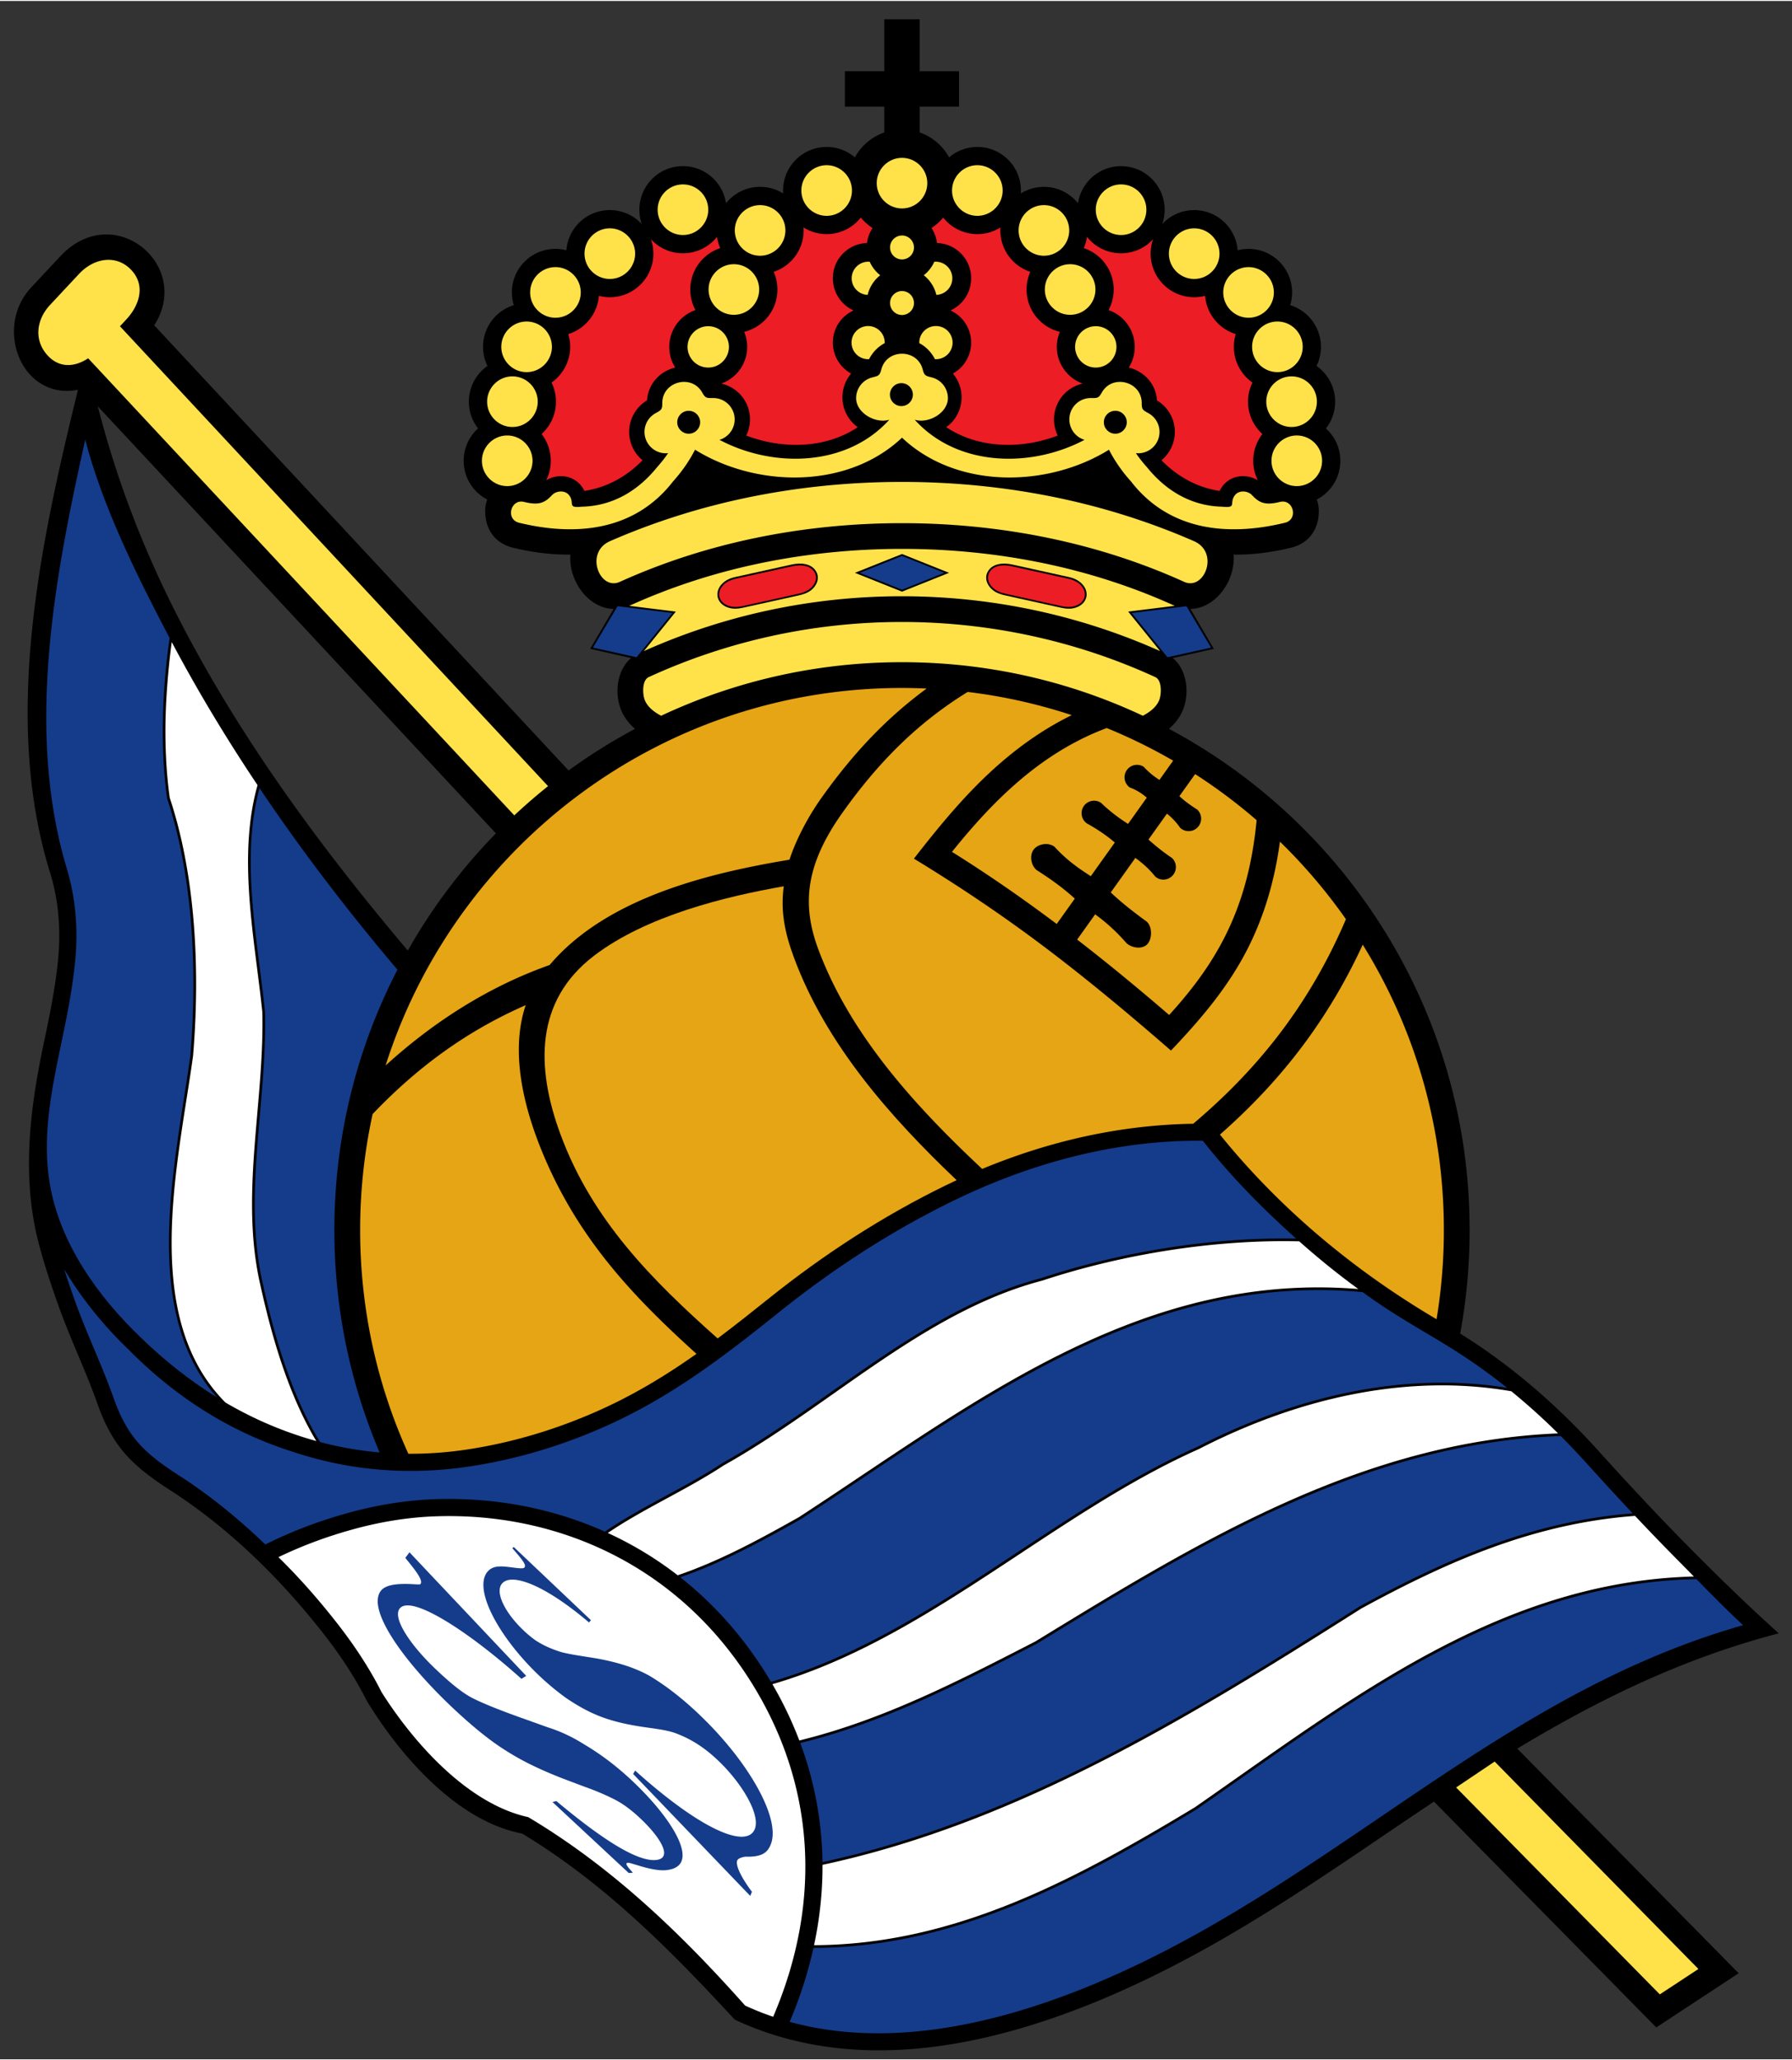
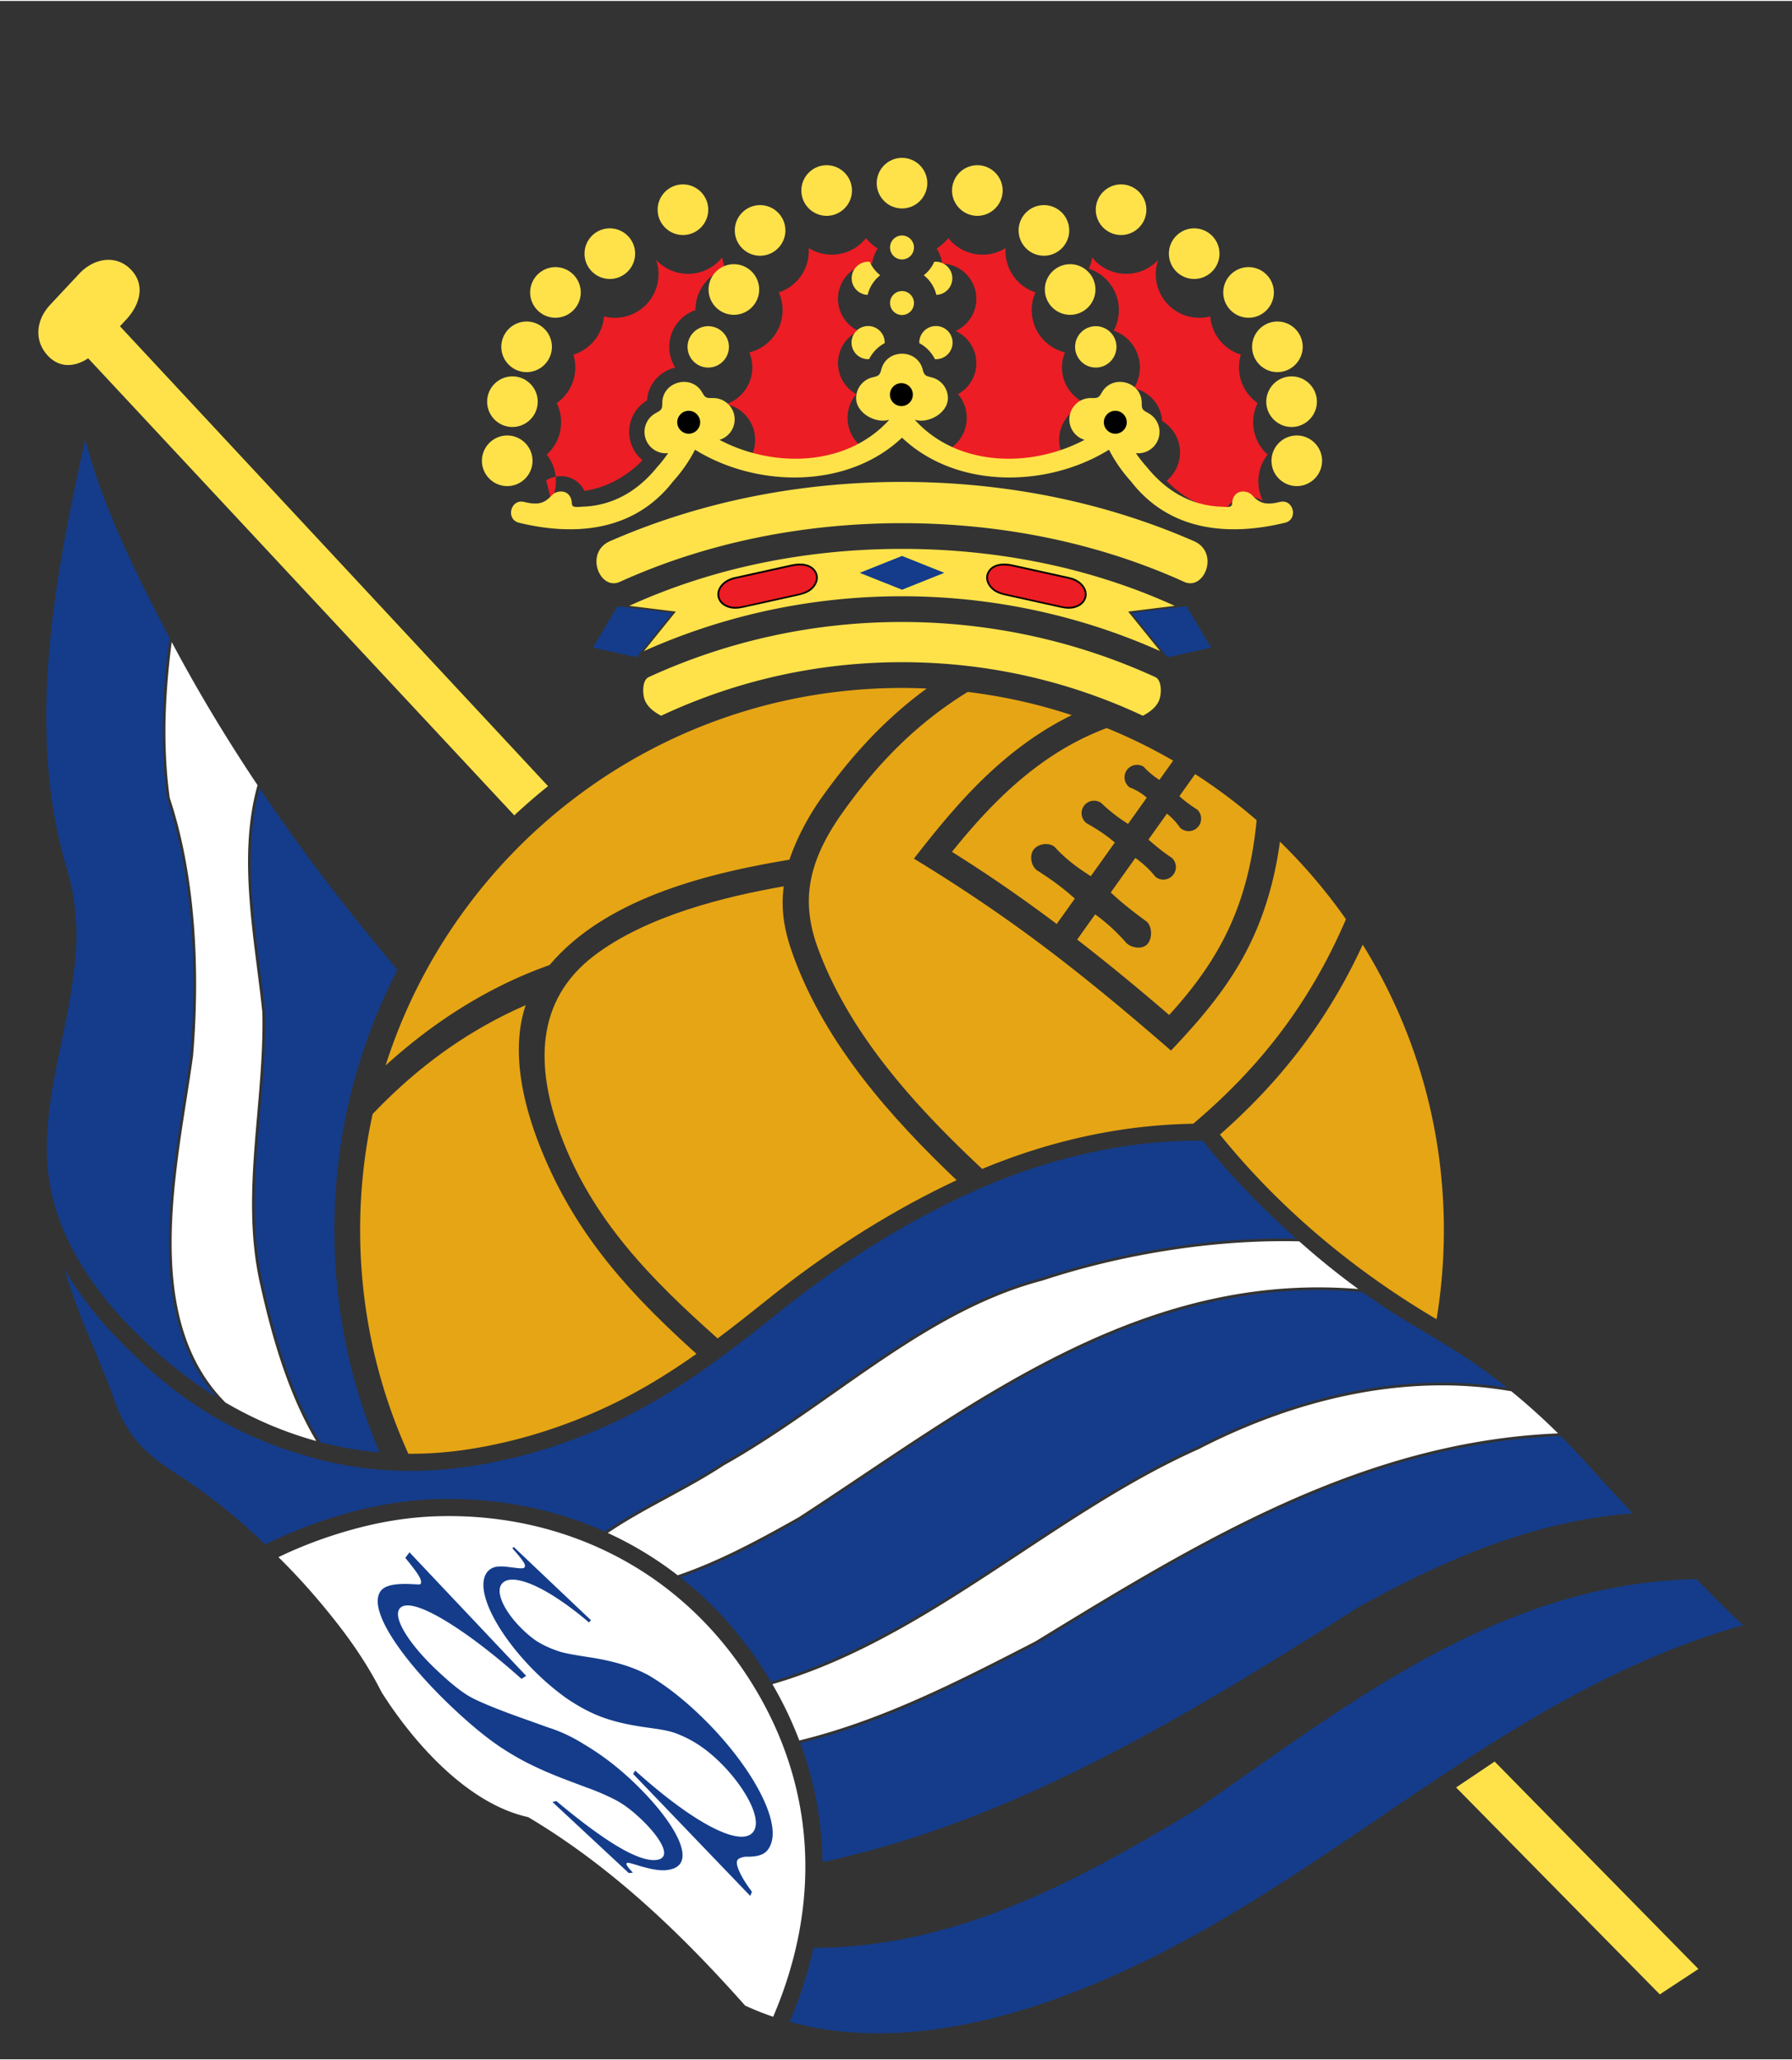
<svg xmlns="http://www.w3.org/2000/svg" xml:space="preserve" width="154" height="177" viewBox="0 0 488.332 560.736">
  <rect x="0" y="0" width="488.332" height="560.736" fill="#333333" stroke="none" />
-   <path d="M230.248 19.14h10.728V4.98h9.654v14.16h10.727v9.654H250.63v7.02a14.68 14.68 0 0 1 8.013 6.791 11.82 11.82 0 0 1 7.693-2.834c6.554 0 11.869 5.315 11.869 11.87a12 12 0 0 1-.028.807 11.8 11.8 0 0 1 6.298-1.808c3.759 0 7.11 1.748 9.285 4.476C294.607 49.392 299.541 45 305.5 45c6.554 0 11.869 5.315 11.869 11.87 0 1.373-.233 2.691-.663 3.918a11.83 11.83 0 0 1 8.719-3.818c6.242 0 11.361 4.821 11.833 10.942a11.9 11.9 0 0 1 2.982-.377c6.554 0 11.869 5.315 11.869 11.87 0 1.207-.182 2.371-.517 3.47 4.85 1.492 8.376 6.008 8.376 11.346a11.8 11.8 0 0 1-1.206 5.215 11.86 11.86 0 0 1 5.071 9.73c0 2.747-.936 5.277-2.505 7.29a11.84 11.84 0 0 1 3.922 8.813c0 4.598-2.616 8.585-6.44 10.556.565 1.354.716 3.054.443 4.984-.518 3.682-2.856 7.026-7.445 8.136-5.11 1.242-10.38 1.945-15.645 1.874.567 7.021-4.807 14.662-11.772 14.805l6.386 10.87-11.168 2.521c3.813 3.158 4.544 9.301 2.879 13.782-.819 2.204-2.219 4.01-3.932 5.496 48.746 26.037 81.928 77.41 81.928 136.522 0 9.64-.885 19.07-2.573 28.221 1.119.697 2.225 1.401 3.307 2.112 12.637 8.295 23.979 18.387 34.13 29.564v.01a977 977 0 0 0 12.607 13.71 660 660 0 0 0 13.058 13.544c7.729 7.778 15.55 15.398 23.719 22.721-26.187 6.824-49.101 18.042-71.269 31.401L473.8 537.29l-22.458 14.762-60.576-61.513a1403 1403 0 0 0-12.264 8.244c-14.76 10.02-29.612 20.104-45.4 29.205-25.246 14.554-50 24.608-73.092 28.516-20.278 3.431-40.948 2.276-59.785-6.575-17.621-19.078-35.518-37.137-57.932-50.688-18.002-3.412-33.544-21.685-42.359-36.194l-.082-.155c-2.968-5.926-6.929-12.037-11.858-18.31-11.66-14.844-25.575-28.54-41.481-38.789-10.362-6.678-15.772-11.788-19.953-23.62-3.04-8.605-7.013-16.842-10.148-25.429-2.295-6.285-4.308-12.456-5.749-17.854-4.839-18.128-2.605-36.637 1.226-54.792 1.525-7.224 3.078-14.583 3.896-22.488.848-8.196.266-16.526-2.217-24.408-12.905-41.808-2.626-89.233 7.676-131.266C5.936 108.848-1.835 89.093 8.533 78.003l7.892-8.442c14.549-15.558 36.131 2.451 25.597 18.796l112.925 121.276a155 155 0 0 1 18.099-11.344c-1.713-1.485-3.113-3.292-3.932-5.495-1.666-4.48-.934-10.624 2.879-13.782l-11.168-2.52 6.386-10.87c-6.966-.144-12.339-7.785-11.772-14.806-5.265.072-10.535-.632-15.646-1.874-4.589-1.109-6.927-4.454-7.446-8.136-.272-1.93-.122-3.63.443-4.984a11.87 11.87 0 0 1-6.44-10.556c0-3.497 1.514-6.642 3.922-8.814a11.8 11.8 0 0 1-2.505-7.29c0-4.025 2.006-7.583 5.071-9.729a11.8 11.8 0 0 1-1.206-5.215c0-5.338 3.526-9.854 8.375-11.347a11.9 11.9 0 0 1-.517-3.47c0-6.554 5.315-11.869 11.869-11.869 1.03 0 2.029.131 2.982.377.473-6.12 5.591-10.942 11.833-10.942 3.447 0 6.551 1.471 8.719 3.818a11.8 11.8 0 0 1-.663-3.919c0-6.554 5.315-11.869 11.869-11.869 5.958 0 10.893 4.393 11.74 10.117a11.85 11.85 0 0 1 9.285-4.476 11.8 11.8 0 0 1 6.297 1.808 12 12 0 0 1-.027-.808c0-6.554 5.315-11.869 11.869-11.869a11.82 11.82 0 0 1 7.696 2.835 14.7 14.7 0 0 1 8.01-6.79v-7.022h-10.728V19.14zm-119.12 239.55a155.3 155.3 0 0 1 24.011-31.924L26.646 110.43c5.442 21.127 13.035 40.614 23.405 60.39 16.59 31.636 38.037 60.637 61.077 87.87" />
  <path d="M59.107 380.415c-18.483-20.86-13.238-54.326-8.973-81.52.629-4.013 1.237-7.887 1.746-11.585 1.022-12.244 1.174-25.24.028-37.924-1.011-11.18-3.031-22.12-6.352-32.089l-.016-.064c-.92-6.516-1.27-13.47-1.176-20.447.104-7.67.745-15.36 1.755-22.52l.102-.718-.301-.57c-8.732-16.652-17.916-35.16-22.697-53.47-8.32 37.33-16.245 78.832-5.189 116.307 2.676 8.496 3.313 17.438 2.399 26.272-.845 8.16-2.422 15.63-3.97 22.964-2.878 13.637-4.87 25.25-2.929 37 2.669 16.16 12.998 30.714 24.596 41.828 6.53 6.385 13.539 11.936 20.977 16.536" style="fill:#143c8b" />
  <path d="M320.128 164.776a10 10 0 0 1-.301-.132c-11.232-5.085-23.116-8.918-35.462-11.482-25.03-5.197-52.096-5.197-77.126 0-12.346 2.563-24.229 6.397-35.462 11.482q-.15.068-.3.132l11.801 1.46.893.11-.565.698-8.14 10.066a171.2 171.2 0 0 1 33.472-11c24.191-5.265 49.543-5.248 73.733.016a171.5 171.5 0 0 1 33.471 10.985l-8.141-10.067-.565-.698.893-.11z" style="fill:#ffe24a" />
  <path d="M86.193 392.306c-3.681-6.125-6.647-12.994-9.081-20.054-2.59-7.514-4.582-15.258-6.192-22.556-3.507-15.342-2.17-30.807-.825-46.374.801-9.263 1.604-18.563 1.391-27.862-.411-3.958-.92-7.96-1.435-11.996-2.123-16.68-4.321-33.965.13-49.834-8.448-12.626-16.301-25.632-23.385-38.988-.903 6.78-1.605 15.01-1.702 22.152-.094 6.926.254 13.833 1.167 20.31 3.333 10.015 5.36 20.997 6.375 32.216 1.151 12.737 1 25.776-.024 38.05l-.003.02c-.506 3.676-1.118 7.578-1.751 11.616-4.371 27.872-9.777 62.371 10.57 82.805 6.246 3.654 12.784 6.646 19.583 8.91a98 98 0 0 0 5.182 1.585" style="fill:#fff" />
  <path d="M103.448 395.412c-7.936-18.61-12.329-39.093-12.329-60.599 0-25.557 6.207-49.666 17.188-70.907-13.334-15.729-26.013-32.247-37.588-49.475-4.188 15.564-2.027 32.544.06 48.94.517 4.06 1.029 8.085 1.438 12.022l.001.03c.217 9.367-.588 18.683-1.39 27.961-1.34 15.512-2.672 30.922.808 46.147v.003c1.603 7.264 3.587 14.978 6.173 22.48 2.508 7.274 5.578 14.336 9.41 20.57a96 96 0 0 0 16.229 2.828m118.226 134.974c-1.495 6.758-3.664 13.49-6.486 20.145 13.59 3.74 28.407 4.013 44.055 1.365 22.533-3.813 46.767-13.669 71.538-27.949 15.635-9.014 30.417-19.049 45.107-29.02 31-21.046 61.371-41.739 99.122-52.454-4.353-4.02-8.544-8.293-12.716-12.547-48.381.998-86.626 27.887-124.63 54.61a2380 2380 0 0 1-11.671 8.171l-.018.013c-15.971 9.622-32.317 19.034-49.561 26.043-17.19 6.987-35.266 11.585-54.74 11.623" style="fill:#143c8b" />
-   <path d="M224.134 507.762c.036 7.283-.74 14.6-2.299 21.888 19.308-.063 37.242-4.632 54.303-11.567 17.196-6.99 33.512-16.385 49.456-25.99 3.856-2.678 7.751-5.417 11.648-8.157 37.915-26.66 76.069-53.483 124.351-54.724-1.296-1.32-2.59-2.64-3.888-3.946a658 658 0 0 1-12.147-12.569c-13.719 1.02-26.417 4.096-38.583 8.493-12.385 4.477-24.222 10.322-36.024 16.754-23.076 14.61-46.515 29.268-70.912 41.69-24.162 12.302-49.27 22.415-75.905 28.128" style="fill:#fff" />
  <path d="M218.079 474.575a96.3 96.3 0 0 1 6.048 32.44c26.506-5.704 51.509-15.78 75.579-28.037 24.382-12.414 47.802-27.06 70.859-41.659l.02-.01c11.837-6.453 23.71-12.316 36.139-16.809 12.051-4.356 24.624-7.423 38.188-8.49l-.357-.38a994 994 0 0 1-12.658-13.78l-.005.004a199 199 0 0 0-6.597-6.925c-53.422 1.967-98.209 29.348-141.817 56.011l-.99.605-.023.013-.806.415c-20.553 10.57-40.952 21.058-63.58 26.602" style="fill:#143c8b" />
  <path d="M210.48 458.55a103 103 0 0 1 7.34 15.334c22.576-5.517 42.963-16 63.504-26.563l.795-.409.978-.598c43.503-26.598 88.178-53.908 141.492-56.087a179 179 0 0 0-12.733-11.473c-14.001-2.44-27.999-1.982-41.46.49-15.555 2.854-30.401 8.398-43.72 15.264l-.019.008c-16.97 7.554-32.846 18.038-48.74 28.534-21.505 14.203-43.047 28.428-67.437 35.5" style="fill:#fff" />
  <path d="M185.369 429.418c8.635 6.804 16.368 15.256 22.827 25.387a108 108 0 0 1 1.899 3.092c24.358-7.023 45.905-21.252 67.417-35.458 15.912-10.508 31.806-21.004 48.827-28.583h.002c13.376-6.896 28.29-12.464 43.921-15.334 13.133-2.41 26.771-2.917 40.429-.708a157 157 0 0 0-12.033-8.755c-3.53-2.317-7.048-4.413-10.521-6.48-3.762-2.242-7.473-4.453-10.986-6.8a209 209 0 0 1-5.84-4.042c-53.232-4.874-95.366 23.317-136.312 50.72-5.671 3.795-11.32 7.576-16.97 11.25l-.02.013c-10.512 5.905-21.21 11.744-32.64 15.698" style="fill:#143c8b" />
  <path d="M165.623 417.351a97.6 97.6 0 0 1 19.056 11.528c11.559-3.938 22.359-9.837 32.971-15.799 5.643-3.67 11.282-7.444 16.943-11.232 40.739-27.264 82.65-55.309 135.56-50.948a205 205 0 0 1-8.272-6.354 227 227 0 0 1-7.826-6.637c-11.259-.277-22.895.552-34.279 2.252-12.484 1.865-24.663 4.78-35.71 8.432l-.023.006c-20.875 5.463-38.883 18.123-56.915 30.8-9.795 6.885-19.598 13.776-29.878 19.53-10.199 6.718-21.506 11.587-31.627 18.422" style="fill:#fff" />
  <path d="M34.891 367.242c-6.691-6.412-12.716-13.856-17.415-21.779a251 251 0 0 0 3.325 9.69c3.14 8.6 7.121 16.848 10.166 25.464 3.826 10.831 8.564 15.118 18.07 21.244 8.439 5.438 15.998 11.675 23.264 18.622 7.399-3.68 14.913-6.486 22.634-8.615 7.845-2.164 15.782-3.45 23.677-3.718 15.974-.544 31.786 2.373 46.228 8.846 10.218-6.982 21.699-11.883 32.03-18.693l.021-.015c10.252-5.739 20.038-12.618 29.814-19.49 18.078-12.709 36.134-25.402 57.13-30.903 11.084-3.664 23.305-6.588 35.833-8.46 11.127-1.662 22.501-2.494 33.541-2.278a285 285 0 0 1-6.15-5.673A213 213 0 0 1 336.725 321a183 183 0 0 1-8.942-10.493c-23.69-.242-46.869 6.045-68.07 16.381-16.872 8.225-32.669 18.505-47.308 30.235-15.496 12.413-29.978 23.567-48.453 31.627-10.864 4.74-22.365 8.278-34.653 10.271-17.667 2.866-34.318 1.331-49.769-3.877-16.721-5.297-31.787-14.826-44.639-27.902" style="fill:#143c8b" />
  <path d="M203.05 546.1a78 78 0 0 0 7.643 3.053c6.611-15.42 9.569-31.239 8.585-46.775-.982-15.508-5.891-30.758-15.015-45.067-9.615-15.08-22.197-26.263-36.392-33.653-15.089-7.855-32.001-11.427-49.114-10.844-7.506.255-15.076 1.485-22.58 3.555-6.883 1.898-13.609 4.346-20.297 7.571 6.088 5.983 11.284 12.018 15.79 17.754 5.064 6.446 9.171 12.787 12.294 19.002 8.346 13.222 23.146 30.383 39.983 34.071 22.788 13.557 41.74 31.806 59.103 51.333" style="fill:#fff" />
  <path d="m466.051 594.137 55.526 56.511-10.522 6.916-55.512-56.37z" style="fill:#ffe24a" transform="translate(-58.748 -114.513)" />
  <path d="M32.69 88.616 149.346 213.9a156 156 0 0 0-9.199 7.962L24.023 97.344c-3.409 2.28-7.516 2.764-10.728-.448-4.094-4.094-3.585-9.888.369-14.118l7.892-8.442c3.954-4.23 9.916-5.358 14.011-1.264s2.715 9.562-1.24 13.792zm278.751 106.108c1.902-1.005 3.759-2.4 4.492-4.37.57-1.536.762-5.302-1.125-6.168a164.5 164.5 0 0 0-33.618-11.204c-23.259-5.062-47.51-5.078-70.771-.016a164.4 164.4 0 0 0-33.623 11.22c-1.886.866-1.694 4.632-1.124 6.167.732 1.97 2.589 3.365 4.491 4.371 19.928-9.356 42.171-14.594 65.639-14.594s45.712 5.237 65.639 14.594" style="fill:#ffe24a" />
  <path d="M222.448 155.5c1.008 1.844.047 3.907-1.488 5.07-1.003.76-2.195 1.125-3.447 1.402l-14.933 3.3c-1.53.338-3.14.483-4.706-.232-2.541-1.162-3.155-3.875-1.338-6.004 1.085-1.272 2.577-1.877 4.153-2.179l15.114-3.345c2.299-.507 5.362-.365 6.645 1.987z" />
  <path d="m215.843 154.017-15.077 3.321c-1.427.314-2.821.794-3.861 2.013-1.604 1.88-1.072 4.22 1.171 5.246 1.41.645 2.972.552 4.395.237l14.958-3.312c1.103-.232 2.196-.588 3.111-1.245 1.384-.993 2.379-2.794 1.519-4.474-1.155-2.252-4.11-2.25-6.216-1.786" style="fill:#ec1d24" />
  <path d="M139.623 421.524c.128-.125.25-.239.378-.359 3.352 3.198 6.767 6.417 10.229 9.707 3.538 3.35 7.135 6.765 10.8 10.234-.174.207-.345.418-.52.625-5.745-4.894-10.919-8.288-14.989-10.103-4.07-1.8-7.118-2.083-8.554-.664-2.237 2.176.397 7.56 4.767 12.007 1.47 1.501 2.757 2.594 4.154 3.6 1.816 1.196 3.81 2.143 6.02 2.888 1.705.658 4.672 1.125 9.103 1.816 3.181.49 6.104 1.158 8.733 1.957 2.632.811 5.022 1.806 7.137 2.97 4.187 2.485 8.847 5.976 13.889 10.815 6.392 6.118 11.822 12.953 15.361 19.195 3.681 6.477 5.364 12.333 3.915 15.966-.94 2.365-2.493 3.475-6.977 3.36-1.248.23-1.938.522-2.167 1.05-.462 1.05.62 3.97 4 8.51-.152.38-.302.75-.451 1.13-5.653-5.873-11.189-11.647-16.562-17.238-5.24-5.465-10.362-10.81-15.356-15.987.177-.315.362-.604.55-.924 8.967 8.07 16.56 13.415 22.213 16.075 5.668 2.664 9.249 2.55 10.367-.087 1.631-3.867-3.307-12.225-9.511-18.283-3.926-3.833-7.534-6.112-11.514-7.678-2.2-.903-4.729-1.256-8.279-1.75-5.118-.712-9.027-1.61-12.48-2.904-3.454-1.31-6.414-2.98-9.666-5.176a72 72 0 0 1-9.557-8.31c-5.324-5.536-9.293-11.289-11.341-16.074-1.982-4.644-2.193-8.407-.135-10.332.704-.663 1.683-1.044 2.824-1.066 1.893-.212 6.27.887 6.833.327.562-.545.293-1.36-3.214-5.297" style="fill:#143c8b" />
  <path d="M245.803 56.524c3.796 0 6.893-3.096 6.893-6.893s-3.096-6.893-6.893-6.893-6.893 3.096-6.893 6.893 3.097 6.893 6.893 6.893" style="fill:#ffe24a" />
-   <path d="M148.835 130.583a7.8 7.8 0 0 1 3.858-1.13c1.756-.04 3.55.531 4.937 1.814q.416.385.683.717.132.166.244.341c.292.4.521.78.7 1.142a26.3 26.3 0 0 0 8.421-2.762c2.719-1.432 5.207-3.32 7.42-5.588a9.96 9.96 0 0 1-3.317-5.173 9.97 9.97 0 0 1 .466-6.456 10 10 0 0 1 4.076-4.672c.168-2.546 1.235-4.662 2.806-6.234a10.26 10.26 0 0 1 4.873-2.712 10.57 10.57 0 0 1-1.619-5.636c0-4.64 2.98-8.586 7.132-10.027a11.8 11.8 0 0 1-1.402-5.6c0-5.262 3.424-9.723 8.165-11.279a11.8 11.8 0 0 1-.891-3.069 11.85 11.85 0 0 1-9.284 4.478 11.84 11.84 0 0 1-8.721-3.82c.429 1.228.664 2.547.664 3.92 0 6.554-5.315 11.87-11.869 11.87-1.03 0-2.03-.133-2.983-.379-.381 4.93-3.774 9.013-8.34 10.418.335 1.098.517 2.264.517 3.472 0 4.025-2.006 7.582-5.072 9.728a11.8 11.8 0 0 1 1.207 5.217 11.84 11.84 0 0 1-3.922 8.813 11.82 11.82 0 0 1 2.505 7.291 11.8 11.8 0 0 1-1.254 5.316m83.105-29.081a9.62 9.62 0 0 1 .66-17.19 9.62 9.62 0 0 1-5.643-8.76c0-5.207 4.138-9.448 9.304-9.615a9.6 9.6 0 0 1 1.509-4.073 14.7 14.7 0 0 1-3.197-2.853 11.85 11.85 0 0 1-9.304 4.498c-2.313 0-4.473-.664-6.298-1.809q.027.4.028.81c0 5.26-3.425 9.722-8.166 11.278a11.8 11.8 0 0 1 1.02 4.818c0 5.587-3.863 10.273-9.063 11.535a10.6 10.6 0 0 1 .819 4.093c0 4.61-2.942 8.534-7.05 10a9.98 9.98 0 0 1 7.493 7.211 9.95 9.95 0 0 1-.692 6.942c5.728 2.192 11.979 3.03 17.936 2.264 4.435-.57 8.704-2.047 12.452-4.538a10.01 10.01 0 0 1-4.178-8.143c0-2.464.893-4.722 2.37-6.468m23.407-35.565c5.165.167 9.301 4.408 9.301 9.613a9.62 9.62 0 0 1-5.643 8.761 9.623 9.623 0 0 1 .661 17.191 9.98 9.98 0 0 1 2.368 6.468 10.01 10.01 0 0 1-4.178 8.143c3.748 2.491 8.017 3.967 12.451 4.538 5.958.767 12.208-.072 17.936-2.264a9.95 9.95 0 0 1-.692-6.943 9.97 9.97 0 0 1 3.588-5.392 10 10 0 0 1 3.905-1.819c-4.108-1.464-7.05-5.389-7.05-9.999 0-1.45.292-2.834.819-4.093-5.2-1.262-9.063-5.948-9.063-11.535 0-1.715.365-3.345 1.02-4.818-4.741-1.556-8.167-6.019-8.167-11.279q.001-.408.029-.809a11.8 11.8 0 0 1-6.298 1.81 11.85 11.85 0 0 1-9.301-4.498 14.7 14.7 0 0 1-3.196 2.852 9.55 9.55 0 0 1 1.51 4.073m87.422 64.646a7.8 7.8 0 0 0-3.858-1.13c-1.756-.04-3.55.531-4.937 1.814a7 7 0 0 0-.683.717 4 4 0 0 0-.244.341c-.292.4-.521.78-.7 1.142a26.3 26.3 0 0 1-8.421-2.762c-2.72-1.432-5.207-3.32-7.42-5.588a9.96 9.96 0 0 0 3.317-5.173 9.98 9.98 0 0 0-.466-6.456 10 10 0 0 0-4.076-4.672c-.168-2.546-1.235-4.662-2.806-6.234a10.26 10.26 0 0 0-4.873-2.712 10.56 10.56 0 0 0 1.619-5.636c0-4.64-2.98-8.586-7.132-10.027a11.8 11.8 0 0 0 1.402-5.6c0-5.262-3.424-9.723-8.165-11.279.428-.962.731-1.992.891-3.069a11.85 11.85 0 0 0 9.284 4.478 11.84 11.84 0 0 0 8.721-3.82 11.9 11.9 0 0 0-.664 3.92c0 6.554 5.315 11.87 11.869 11.87 1.03 0 2.03-.133 2.983-.379.381 4.93 3.774 9.013 8.339 10.418a11.9 11.9 0 0 0-.517 3.472c0 4.025 2.006 7.582 5.072 9.728a11.8 11.8 0 0 0-1.207 5.217 11.84 11.84 0 0 0 3.922 8.813 11.82 11.82 0 0 0-2.505 7.291 11.8 11.8 0 0 0 1.255 5.316" style="fill:#ec1d24" />
+   <path d="M148.835 130.583a7.8 7.8 0 0 1 3.858-1.13c1.756-.04 3.55.531 4.937 1.814q.416.385.683.717.132.166.244.341c.292.4.521.78.7 1.142a26.3 26.3 0 0 0 8.421-2.762c2.719-1.432 5.207-3.32 7.42-5.588a9.96 9.96 0 0 1-3.317-5.173 9.97 9.97 0 0 1 .466-6.456 10 10 0 0 1 4.076-4.672c.168-2.546 1.235-4.662 2.806-6.234a10.26 10.26 0 0 1 4.873-2.712 10.57 10.57 0 0 1-1.619-5.636c0-4.64 2.98-8.586 7.132-10.027c0-5.262 3.424-9.723 8.165-11.279a11.8 11.8 0 0 1-.891-3.069 11.85 11.85 0 0 1-9.284 4.478 11.84 11.84 0 0 1-8.721-3.82c.429 1.228.664 2.547.664 3.92 0 6.554-5.315 11.87-11.869 11.87-1.03 0-2.03-.133-2.983-.379-.381 4.93-3.774 9.013-8.34 10.418.335 1.098.517 2.264.517 3.472 0 4.025-2.006 7.582-5.072 9.728a11.8 11.8 0 0 1 1.207 5.217 11.84 11.84 0 0 1-3.922 8.813 11.82 11.82 0 0 1 2.505 7.291 11.8 11.8 0 0 1-1.254 5.316m83.105-29.081a9.62 9.62 0 0 1 .66-17.19 9.62 9.62 0 0 1-5.643-8.76c0-5.207 4.138-9.448 9.304-9.615a9.6 9.6 0 0 1 1.509-4.073 14.7 14.7 0 0 1-3.197-2.853 11.85 11.85 0 0 1-9.304 4.498c-2.313 0-4.473-.664-6.298-1.809q.027.4.028.81c0 5.26-3.425 9.722-8.166 11.278a11.8 11.8 0 0 1 1.02 4.818c0 5.587-3.863 10.273-9.063 11.535a10.6 10.6 0 0 1 .819 4.093c0 4.61-2.942 8.534-7.05 10a9.98 9.98 0 0 1 7.493 7.211 9.95 9.95 0 0 1-.692 6.942c5.728 2.192 11.979 3.03 17.936 2.264 4.435-.57 8.704-2.047 12.452-4.538a10.01 10.01 0 0 1-4.178-8.143c0-2.464.893-4.722 2.37-6.468m23.407-35.565c5.165.167 9.301 4.408 9.301 9.613a9.62 9.62 0 0 1-5.643 8.761 9.623 9.623 0 0 1 .661 17.191 9.98 9.98 0 0 1 2.368 6.468 10.01 10.01 0 0 1-4.178 8.143c3.748 2.491 8.017 3.967 12.451 4.538 5.958.767 12.208-.072 17.936-2.264a9.95 9.95 0 0 1-.692-6.943 9.97 9.97 0 0 1 3.588-5.392 10 10 0 0 1 3.905-1.819c-4.108-1.464-7.05-5.389-7.05-9.999 0-1.45.292-2.834.819-4.093-5.2-1.262-9.063-5.948-9.063-11.535 0-1.715.365-3.345 1.02-4.818-4.741-1.556-8.167-6.019-8.167-11.279q.001-.408.029-.809a11.8 11.8 0 0 1-6.298 1.81 11.85 11.85 0 0 1-9.301-4.498 14.7 14.7 0 0 1-3.196 2.852 9.55 9.55 0 0 1 1.51 4.073m87.422 64.646a7.8 7.8 0 0 0-3.858-1.13c-1.756-.04-3.55.531-4.937 1.814a7 7 0 0 0-.683.717 4 4 0 0 0-.244.341c-.292.4-.521.78-.7 1.142a26.3 26.3 0 0 1-8.421-2.762c-2.72-1.432-5.207-3.32-7.42-5.588a9.96 9.96 0 0 0 3.317-5.173 9.98 9.98 0 0 0-.466-6.456 10 10 0 0 0-4.076-4.672c-.168-2.546-1.235-4.662-2.806-6.234a10.26 10.26 0 0 0-4.873-2.712 10.56 10.56 0 0 0 1.619-5.636c0-4.64-2.98-8.586-7.132-10.027a11.8 11.8 0 0 0 1.402-5.6c0-5.262-3.424-9.723-8.165-11.279.428-.962.731-1.992.891-3.069a11.85 11.85 0 0 0 9.284 4.478 11.84 11.84 0 0 0 8.721-3.82 11.9 11.9 0 0 0-.664 3.92c0 6.554 5.315 11.87 11.869 11.87 1.03 0 2.03-.133 2.983-.379.381 4.93 3.774 9.013 8.339 10.418a11.9 11.9 0 0 0-.517 3.472c0 4.025 2.006 7.582 5.072 9.728a11.8 11.8 0 0 0-1.207 5.217 11.84 11.84 0 0 0 3.922 8.813 11.82 11.82 0 0 0-2.505 7.291 11.8 11.8 0 0 0 1.255 5.316" style="fill:#ec1d24" />
  <path d="M245.803 70.413a3.267 3.267 0 0 0 3.261-3.26 3.267 3.267 0 0 0-3.261-3.262 3.267 3.267 0 0 0-3.26 3.261 3.267 3.267 0 0 0 3.26 3.261m0 15.137a3.267 3.267 0 0 0 3.261-3.26 3.267 3.267 0 0 0-3.261-3.262 3.267 3.267 0 0 0-3.26 3.261 3.267 3.267 0 0 0 3.26 3.261m-9.227 3.006a4.516 4.516 0 0 1 4.512 4.655 10.06 10.06 0 0 0-4.254 4.367 4.515 4.515 0 1 1-.258-9.022m0-17.521q.219 0 .433.021a9.65 9.65 0 0 0 2.858 3.666 9.63 9.63 0 0 0-3.424 5.342 4.516 4.516 0 0 1 .133-9.029M225.27 58.532c3.796 0 6.893-3.096 6.893-6.893s-3.096-6.893-6.893-6.893-6.893 3.096-6.893 6.893 3.096 6.893 6.893 6.893m-87.047 73.628c3.796 0 6.893-3.096 6.893-6.893s-3.096-6.893-6.893-6.893-6.893 3.097-6.893 6.893c0 3.797 3.096 6.893 6.893 6.893m1.417-16.105c3.796 0 6.892-3.096 6.892-6.892s-3.096-6.893-6.892-6.893-6.893 3.097-6.893 6.893 3.096 6.892 6.893 6.892m3.864-14.944c3.796 0 6.893-3.096 6.893-6.893s-3.096-6.893-6.893-6.893-6.893 3.096-6.893 6.893c.001 3.797 3.097 6.893 6.893 6.893m7.86-14.816c3.796 0 6.893-3.096 6.893-6.893s-3.096-6.893-6.893-6.893-6.893 3.096-6.893 6.893 3.096 6.893 6.893 6.893M166.18 75.73c3.796 0 6.893-3.096 6.893-6.893s-3.096-6.893-6.893-6.893-6.893 3.096-6.893 6.893 3.096 6.893 6.893 6.893m19.926-11.97c3.796 0 6.893-3.096 6.893-6.893s-3.096-6.893-6.893-6.893-6.893 3.096-6.893 6.893 3.096 6.893 6.893 6.893m21.024 5.642c3.797 0 6.893-3.096 6.893-6.893s-3.096-6.893-6.893-6.893-6.893 3.097-6.893 6.893 3.097 6.893 6.893 6.893m-7.146 16.096c3.796 0 6.893-3.096 6.893-6.892s-3.096-6.893-6.893-6.893-6.893 3.096-6.893 6.893c.001 3.797 3.097 6.892 6.893 6.892m-6.986 14.372a5.646 5.646 0 0 0 5.636-5.636 5.647 5.647 0 0 0-5.636-5.636 5.647 5.647 0 0 0-5.636 5.636 5.646 5.646 0 0 0 5.636 5.636m160.384 32.29c3.796 0 6.893-3.096 6.893-6.893s-3.097-6.893-6.893-6.893-6.893 3.097-6.893 6.893c.001 3.797 3.097 6.893 6.893 6.893m-1.417-16.105c3.796 0 6.893-3.096 6.893-6.892s-3.096-6.893-6.893-6.893-6.893 3.097-6.893 6.893 3.097 6.892 6.893 6.892m-3.865-14.944c3.796 0 6.893-3.096 6.893-6.893s-3.096-6.893-6.893-6.893-6.893 3.096-6.893 6.893c.001 3.797 3.097 6.893 6.893 6.893m-7.859-14.816c3.797 0 6.893-3.096 6.893-6.893s-3.096-6.893-6.893-6.893-6.892 3.096-6.892 6.893 3.096 6.893 6.892 6.893M325.425 75.73c3.796 0 6.893-3.096 6.893-6.893s-3.096-6.893-6.893-6.893-6.893 3.096-6.893 6.893 3.097 6.893 6.893 6.893M305.5 63.76c3.796 0 6.893-3.096 6.893-6.893s-3.097-6.893-6.893-6.893-6.893 3.096-6.893 6.893 3.096 6.893 6.893 6.893m-39.165-5.228c3.796 0 6.893-3.096 6.893-6.893s-3.096-6.893-6.893-6.893-6.893 3.096-6.893 6.893 3.097 6.893 6.893 6.893m18.14 10.87c3.796 0 6.893-3.096 6.893-6.893s-3.096-6.893-6.893-6.893-6.893 3.097-6.893 6.893 3.096 6.893 6.893 6.893m7.146 16.096c3.796 0 6.893-3.096 6.893-6.892s-3.096-6.893-6.893-6.893-6.893 3.096-6.893 6.893 3.096 6.892 6.893 6.892m6.986 14.372a5.646 5.646 0 0 0 5.636-5.636 5.647 5.647 0 0 0-5.636-5.636 5.647 5.647 0 0 0-5.636 5.636 5.646 5.646 0 0 0 5.636 5.636m-43.579-11.314a4.516 4.516 0 0 0-4.515 4.515l.002.14a10.07 10.07 0 0 1 4.255 4.367 4.516 4.516 0 1 0 .258-9.022m0-17.521q-.219 0-.433.021a9.65 9.65 0 0 1-2.858 3.666 9.63 9.63 0 0 1 3.424 5.342 4.516 4.516 0 0 0-.133-9.029m-50.984 64.173c-13.108 2.694-25.763 6.69-37.791 11.943-7.053 3.078-2.842 13.584 2.643 11.101 11.681-5.288 24.051-9.276 36.916-11.948 25.965-5.392 54.015-5.392 79.979 0 12.865 2.671 25.235 6.66 36.916 11.948 5.485 2.483 9.697-8.023 2.643-11.1-12.027-5.254-24.682-9.25-37.79-11.944-27.165-5.583-56.35-5.583-83.516 0" style="fill:#ffe24a" />
-   <path d="m245.802 150.66 12.831 5.128-12.831 5.128-12.83-5.128z" />
  <path d="m316.071 270.301-11.521-4.605-11.521 4.605 11.521 4.604z" style="fill:#143c8b" transform="translate(-58.748 -114.513)" />
  <path d="M269.156 155.5c-1.007 1.844-.046 3.907 1.489 5.07 1.003.76 2.195 1.125 3.447 1.402l14.933 3.3c1.53.338 3.14.483 4.706-.232 2.541-1.162 3.155-3.875 1.338-6.004-1.085-1.272-2.577-1.877-4.154-2.179l-15.114-3.345c-2.298-.507-5.361-.365-6.645 1.987z" />
  <path d="m275.762 154.017 15.076 3.321c1.428.314 2.821.794 3.862 2.013 1.604 1.88 1.072 4.22-1.171 5.246-1.409.645-2.972.552-4.395.237l-14.958-3.312c-1.102-.232-2.196-.588-3.111-1.245-1.384-.993-2.379-2.794-1.519-4.474 1.154-2.252 4.11-2.25 6.216-1.786" style="fill:#ec1d24" />
  <path d="M171.344 509.991c-3.173-2.936-6.462-6.015-9.861-9.174-3.513-3.268-7.159-6.656-10.924-10.168.345-.092.696-.174 1.041-.27 7.412 6.198 13.114 10.298 17.48 12.8 4.321 2.48 7.518 3.48 9.682 3.263 4.41-.436 1.566-5.412-2.828-9.914-2.694-2.746-5.356-4.922-8.086-6.384-1.87-.974-4.888-2.376-8.434-3.616l-6.172-2.328c-2.972-1.164-5.68-2.327-8.179-3.545a70 70 0 0 1-7.061-3.926c-4.193-2.583-8.916-6.39-14.087-11.218-5.938-5.54-11.768-11.914-15.765-17.695-4.298-6.216-6.539-11.794-4.394-14.666 1.112-1.506 3.698-1.859 6.047-1.903 2.412-.054 4.582.261 4.75.054.802-.946-.887-3.24-4.103-7.156.373-.512.756-1.012 1.134-1.529a11793 11793 0 0 0 16.98 17.972c5.144 5.455 10.101 10.691 14.826 15.688-.432.278-.856.55-1.291.816-7.126-6.39-14.539-12.099-20.675-15.797-6.213-3.753-10.87-5.286-12.466-3.404-2.083 2.458 2.562 9.625 9.383 16.188 4.231 4.057 7.526 6.704 10.017 8.042 2.483 1.333 6.977 3.175 12.985 5.34 2.622.935 5.283 1.882 7.961 2.85 3.252 1.016 6.599 2.555 9.818 4.59 6.226 3.676 11.843 8.32 17.129 13.958 4.617 4.932 8.219 10.06 9.363 13.932 1.071 3.595.02 6.09-4.32 6.433-1.833.136-4.438-.375-7.456-1.316q-.635-.187-1.253-.375c-.628-.179-1.243-.363-1.493-.33-.883.081-.204.978 1.371 2.696-.371.032-.749.065-1.119.092" style="fill:#143c8b" />
  <path d="M195.556 364.356c4.639-3.472 9.23-7.113 13.923-10.873 14.899-11.939 31.013-22.43 48.187-30.802q1.505-.733 3.02-1.438c-18.147-17.253-35.595-37.028-44.34-60.668-2.534-6.849-3.662-12.633-2.77-19.394-15.909 2.791-37.427 8.018-51.723 18.937-16.07 12.274-15.874 30.343-9.122 48.633 8.623 23.356 24.916 39.681 42.825 55.605" style="fill:#e6a514" />
  <path d="M101.54 303.234a148 148 0 0 0-3.398 31.58c0 21.736 4.701 42.376 13.139 60.962 5.638.036 11.402-.408 17.287-1.363 11.869-1.925 22.995-5.35 33.52-9.942 10.198-4.45 19.133-9.864 27.705-15.917-18.001-16.244-32.897-32.222-42.431-55.963-5.304-13.209-8.05-27.286-4.114-39.023-16.248 7.106-29.736 17.108-41.708 29.666m150.978-115.923c-2.227-.1-4.465-.159-6.716-.159-65.913 0-121.746 43.214-140.725 102.846 13.018-11.83 27.938-21.439 44.69-27.364 15.365-18.146 42.725-24.94 65.364-28.693 1.677-5.075 4.734-11.225 8.675-16.779 4.974-7.01 10.396-13.586 16.605-19.614a114.5 114.5 0 0 1 12.107-10.237m67.177 19.645a147 147 0 0 0-18.103-8.884c-9.135 3.413-17.054 8.505-24.177 14.64-6.525 5.62-12.425 12.152-17.999 19.092 9.799 6.111 19.29 12.698 28.545 19.646l4.93-6.913c-3.492-3.17-6.836-5.49-10.365-7.747-1.586-1.253-2.063-4.072-.81-5.658 1.252-1.586 4.072-1.96 5.657-.707 3.16 3.483 6.491 5.852 9.877 8l6.542-9.173c-2.376-2.042-4.958-3.72-7.636-5.218a3.403 3.403 0 0 1 3.866-5.6 45.5 45.5 0 0 0 7.384 5.751l5.101-7.153c-1.437-1.229-2.972-2.169-4.632-2.767a3.398 3.398 0 0 1 3.811-5.625c1.285 1.444 2.741 2.577 4.261 3.568zm22.739 16.214a148 148 0 0 0-16.75-12.552l-4.29 6.015c1.49 1.4 3.16 2.56 4.88 3.67a3.403 3.403 0 0 1-4.691 4.931 17.3 17.3 0 0 0-3.587-3.836l-5.034 7.058c2.004 1.772 4.088 3.472 6.383 4.988a3.412 3.412 0 0 1-4.507 5.121c-1.717-2.158-3.56-3.748-5.443-5.108l-6.708 9.404c3.02 2.843 6.25 5.353 9.797 7.942 1.514 1.34 1.552 4.587.212 6.101s-4.172 1.138-5.687-.202c-2.687-3.072-5.406-5.576-8.575-7.879l-4.901 6.872c8.475 6.554 16.817 13.437 25.069 20.544 6.222-6.818 11.409-13.752 15.367-21.696 4.371-8.77 7.275-18.82 8.465-31.374z" style="fill:#e6a514" />
  <path d="M366.777 250.15a148.4 148.4 0 0 0-17.979-21.12c-1.533 11.141-4.44 20.401-8.546 28.64-5.356 10.747-12.951 19.633-21.155 28.263-11.034-9.586-22.23-18.958-33.889-27.78-11.646-8.814-23.686-16.917-36.161-24.499 7.278-9.353 14.768-18.47 23.787-26.237 5.834-5.024 12.175-9.409 19.224-12.86a146.6 146.6 0 0 0-28.356-6.32 106 106 0 0 0-18.407 14.332c-5.881 5.71-11.038 11.967-15.782 18.653-4.93 6.947-7.727 13.173-8.7 19.161-.955 5.878-.149 11.651 2.117 17.78 8.698 23.511 26.616 43.055 44.719 60.017 18.304-7.595 37.597-11.993 57.503-12.305 8.196-6.93 15.965-14.705 23.003-23.818 7.042-9.12 13.352-19.588 18.622-31.908zm26.686 84.663c0-28.52-8.097-55.152-22.109-77.729-5.125 11.114-11.087 20.741-17.658 29.251-6.553 8.486-13.713 15.858-21.254 22.486 16.149 19.98 36.047 36.62 58.093 49.751l.936.557a149 149 0 0 0 1.992-24.316" style="fill:#e6a514" />
  <path d="m318.14 178.79-9.75-12.059 14.932-1.846 6.697 11.271zm-144.673 0 9.75-12.059-14.932-1.846-6.697 11.271z" style="fill:#143c8b" />
  <path d="M240.168 100.38c-.443 1.725-.82 1.751-2.504 2.184a5.82 5.82 0 0 0-4.363 5.634c0 4.047 5.314 7.046 9.038 5.876-11.58 12.861-31.634 13.234-46.273 5.485a5.816 5.816 0 0 0 3.942-7.049 5.82 5.82 0 0 0-5.654-4.337c-1.74.011-2.111.082-2.979-1.473-2.887-5.169-10.93-3.05-10.896 2.872.012 1.78-.346 1.9-1.865 2.75a5.817 5.817 0 0 0 3.454 10.864 35.5 35.5 0 0 1-2.981 3.786c-5.202 6.457-12.096 10.601-20.514 10.798-4.222.441-1.783-.987-3.535-3.179-1.102-1.378-3.483-1.194-4.634.05-2.081 2.25-3.77 2.76-7.59 1.832-3.699-.895-5.071 4.774-1.372 5.67 15.487 3.762 31.512 2.252 41.966-11.263 2.271-2.514 4.337-5.4 5.998-8.634 16.573 10.307 41.408 10.89 56.397-3.279 14.989 14.167 39.825 13.585 56.397 3.28 1.661 3.232 3.728 6.12 5.998 8.633 10.454 13.516 26.479 15.025 41.966 11.262 3.7-.895 2.327-6.564-1.372-5.669-3.82.928-5.509.418-7.589-1.832-1.152-1.245-3.533-1.429-4.635-.05-1.752 2.191.687 3.62-3.535 3.18-8.418-.199-15.313-4.343-20.514-10.799a35 35 0 0 1-2.981-3.787 5.817 5.817 0 0 0 3.454-10.864c-1.519-.848-1.876-.97-1.864-2.749.033-5.92-8.01-8.04-10.896-2.872-.868 1.555-1.238 1.484-2.979 1.473a5.817 5.817 0 0 0-1.712 11.386c-14.64 7.75-34.694 7.376-46.273-5.485 3.724 1.17 9.038-1.829 9.038-5.876a5.82 5.82 0 0 0-4.363-5.634c-1.685-.433-2.062-.459-2.504-2.184-1.472-5.714-9.802-5.714-11.271 0" style="fill:#ffe24a" />
  <path d="M245.637 110.363a3.13 3.13 0 0 0 3.124-3.125 3.13 3.13 0 0 0-3.124-3.124 3.13 3.13 0 0 0-3.125 3.124 3.13 3.13 0 0 0 3.125 3.125" />
  <circle cx="246.423" cy="229.281" r="3.124" transform="translate(-58.748 -114.513)" />
  <circle cx="362.677" cy="229.281" r="3.124" transform="translate(-58.748 -114.513)" />
</svg>